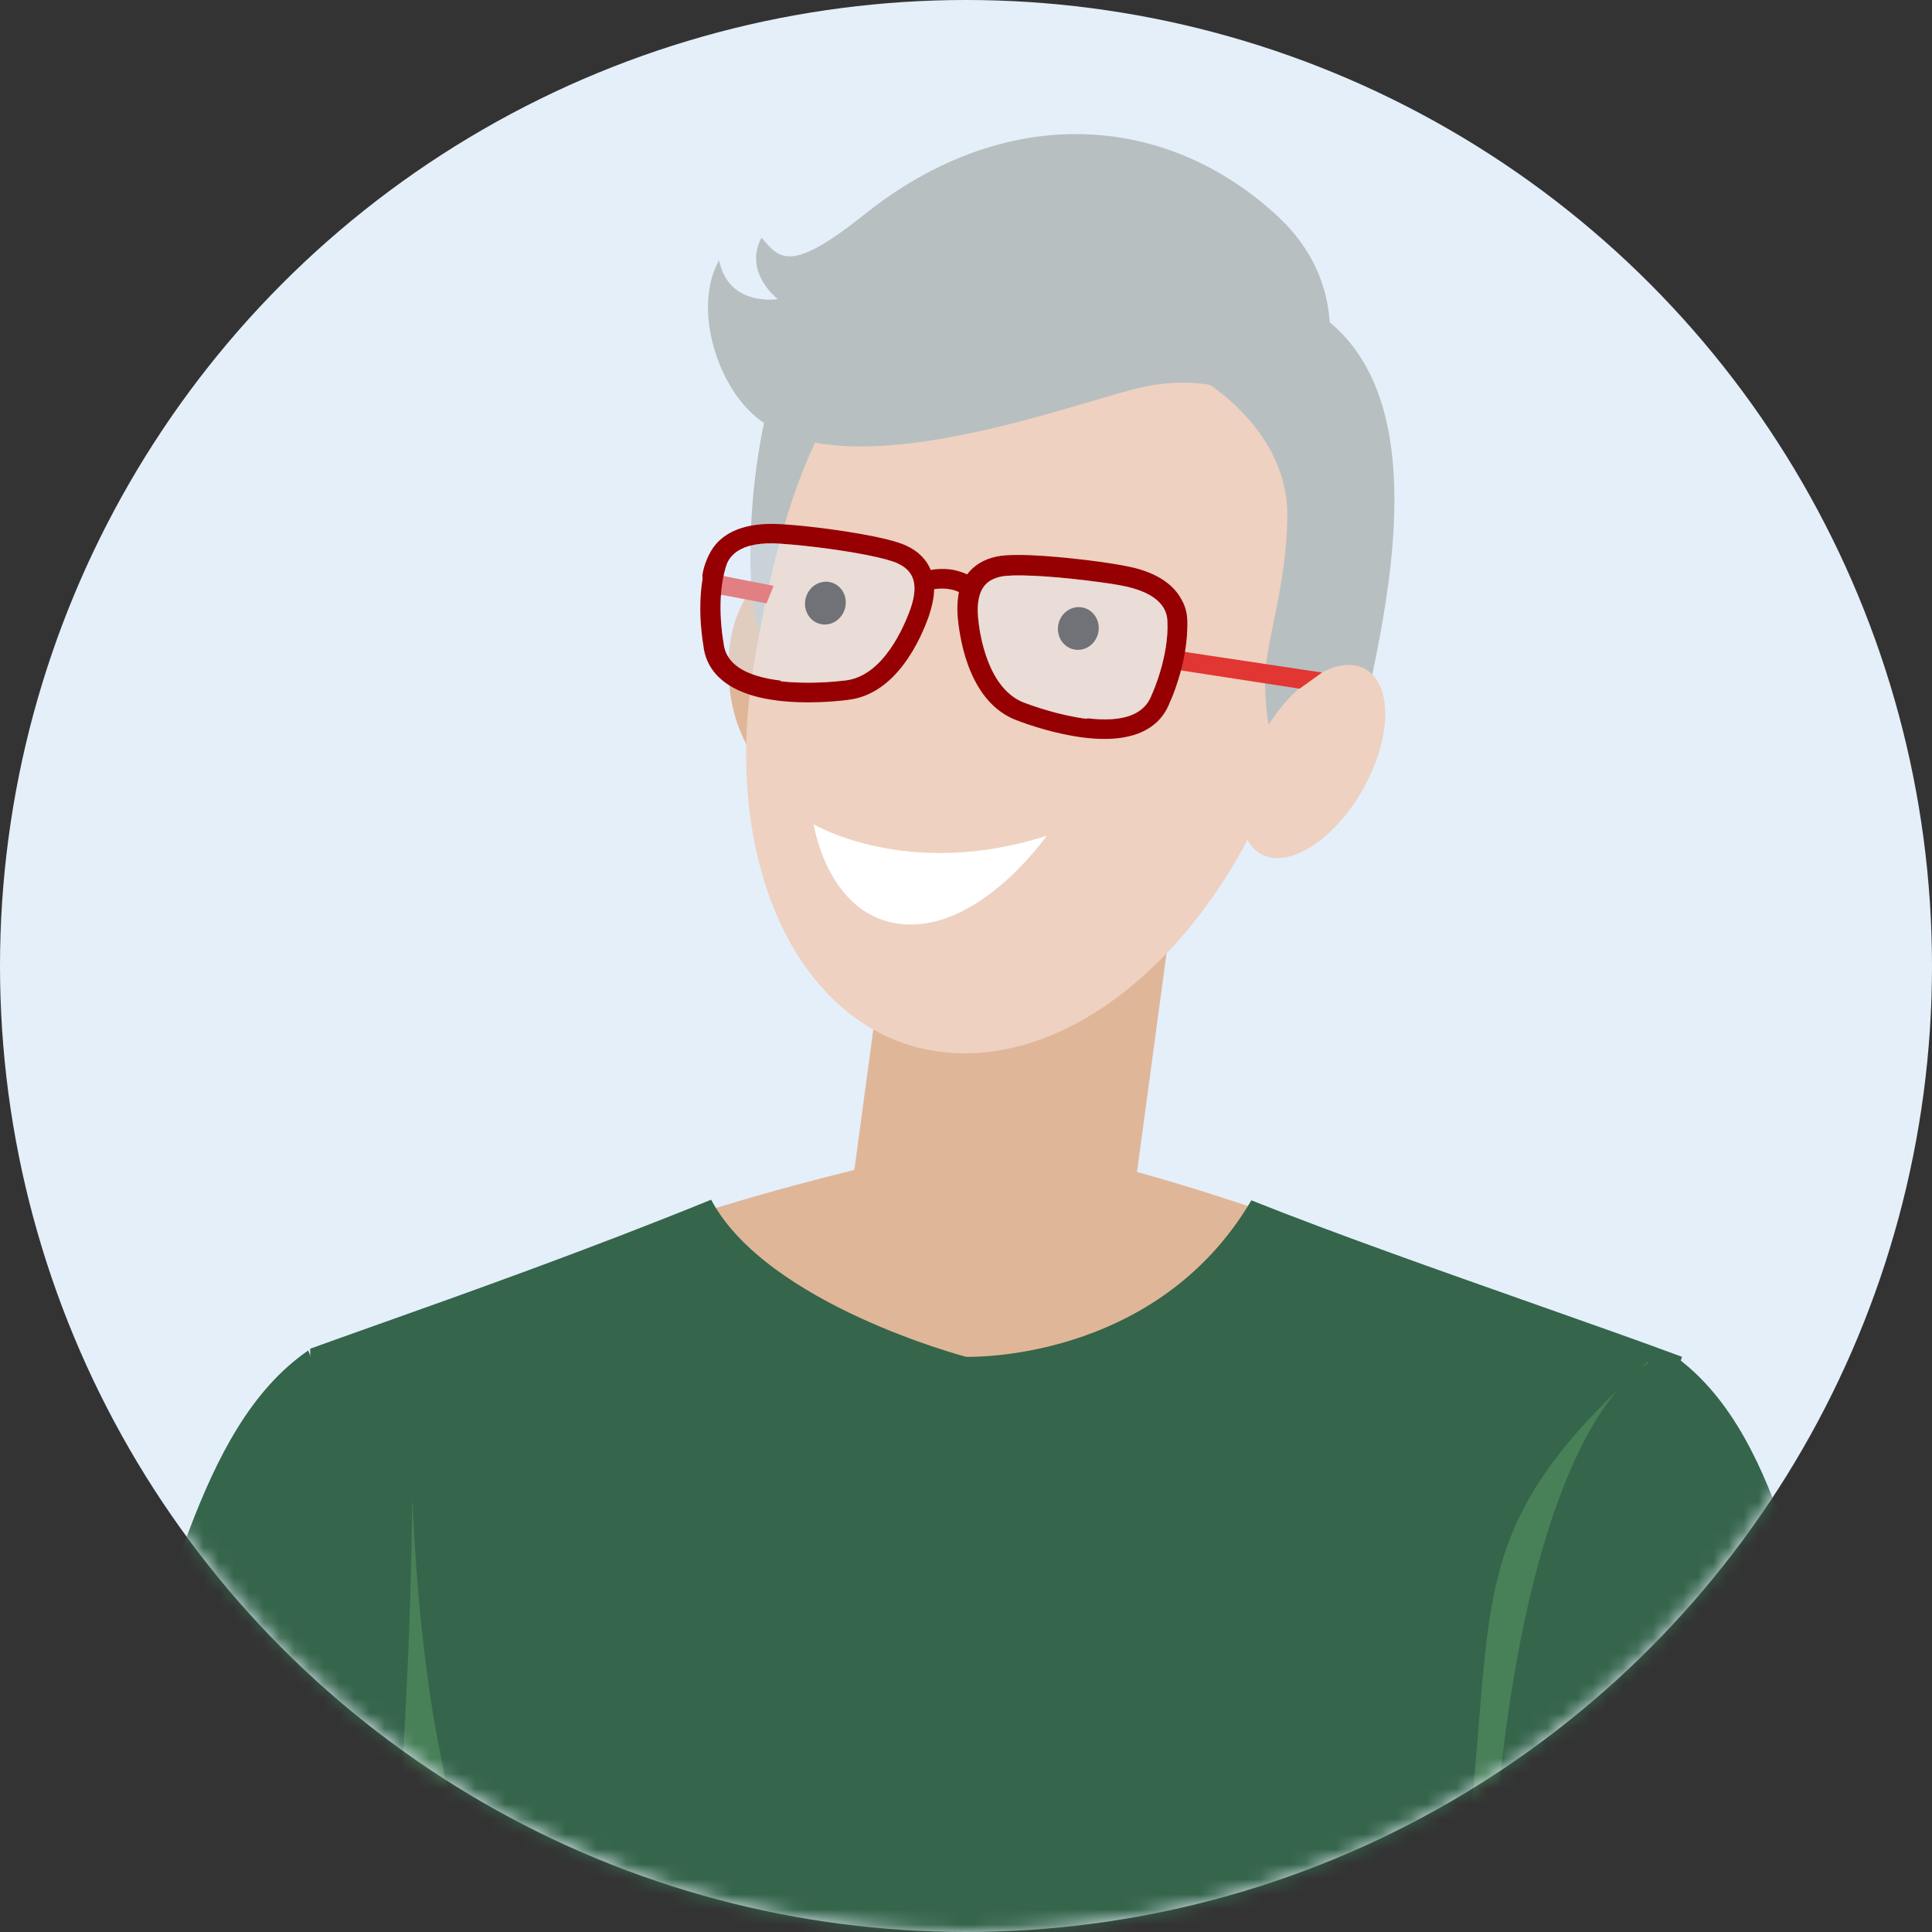
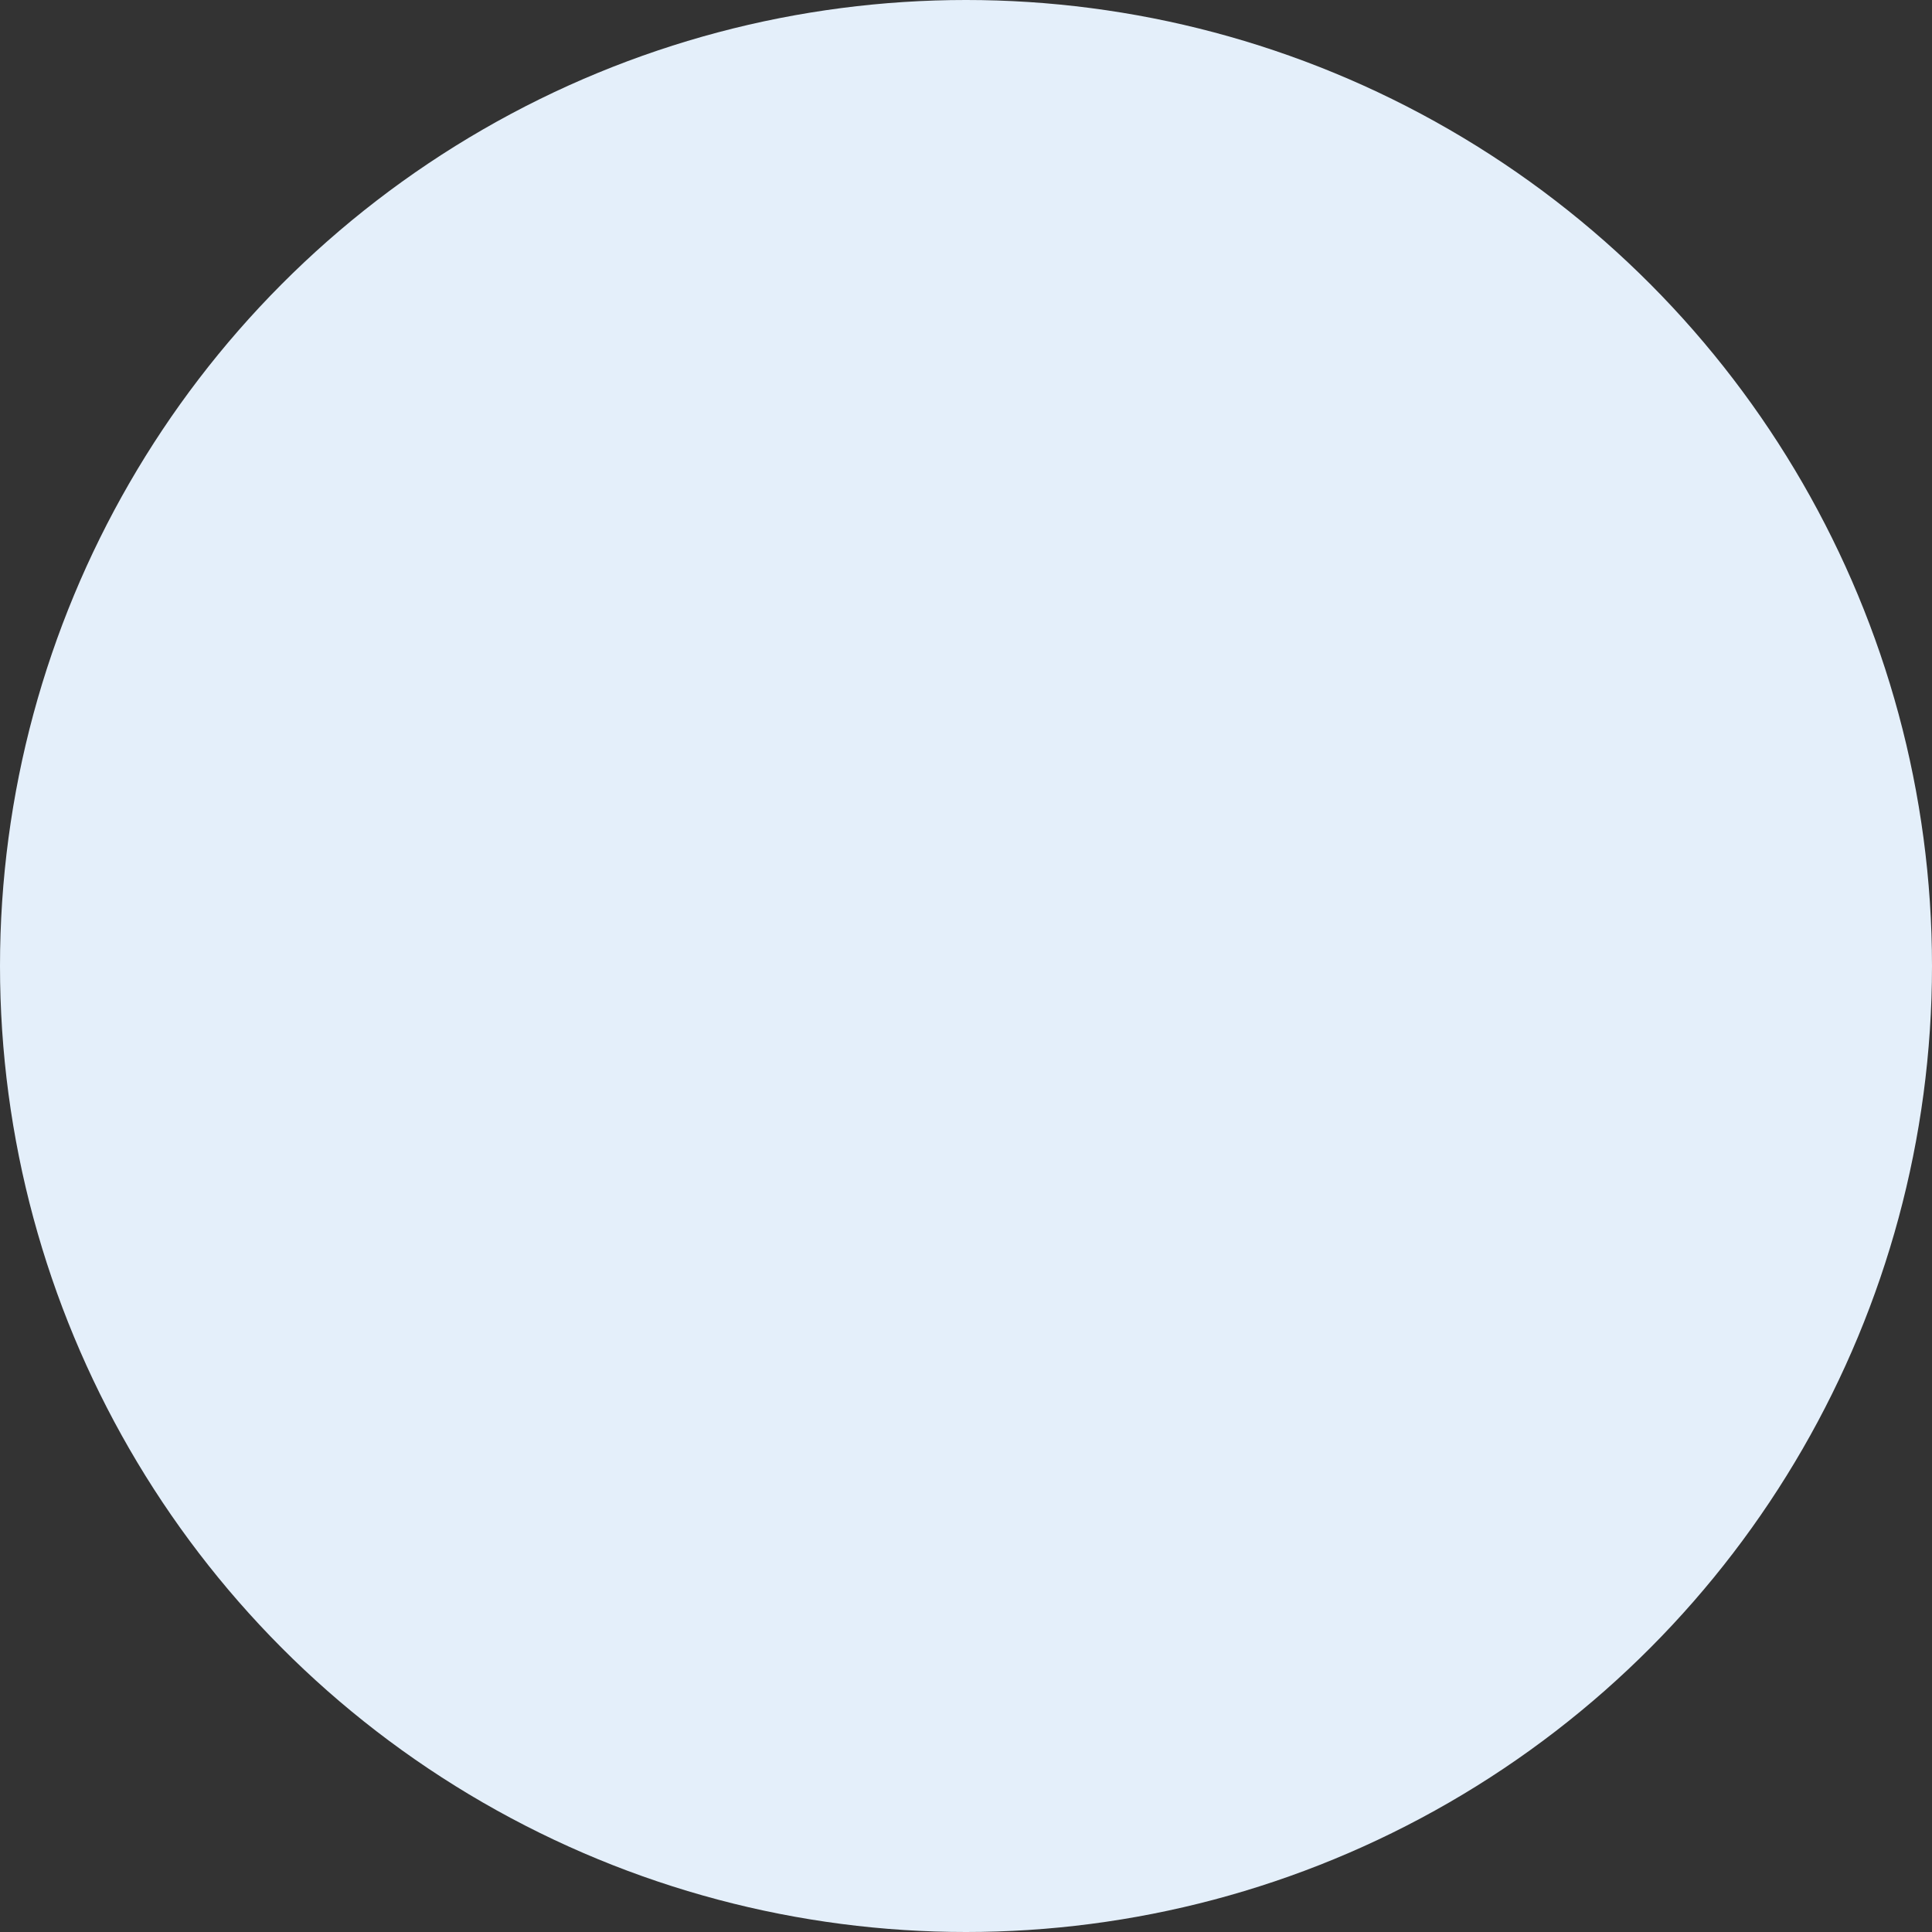
<svg xmlns="http://www.w3.org/2000/svg" xmlns:xlink="http://www.w3.org/1999/xlink" width="128px" height="128px" viewBox="0 0 128 128" version="1.1">
  <rect x="0" y="0" width="128" height="128" fill="#333333" stroke="none" />
  <title>01_Basics_Icons_Illustrations/06_illustrations_128x128/People/y39_ManElder_Eyeglass</title>
  <defs>
-     <circle id="path-1" cx="64" cy="64" r="64" />
-   </defs>
+     </defs>
  <g id="01_Basics_Icons_Illustrations/06_illustrations_128x128/People/y39_ManElder_Eyeglass" stroke="none" stroke-width="1" fill="none" fill-rule="evenodd">
    <g id="y39_ManElder_Eyeglass">
      <circle id="Oval" fill="#E4EFFA" fill-rule="nonzero" cx="64" cy="64" r="64" />
      <g id="Clipped">
        <mask id="mask-2" fill="white">
          <use xlink:href="#path-1" />
        </mask>
        <g id="Oval" />
        <g id="Group" mask="url(#mask-2)">
          <g transform="translate(2.06, 8.884)">
            <path d="M31.181,76.277 C44.457,70.622 58.327,67.569 63.602,66.75 C73.806,67.856 91.21,74.689 98.636,77.967 L62.066,114.538 L31.181,76.277 Z" id="Path" fill="#E0B699" fill-rule="nonzero" />
            <polygon id="Path" fill="#E0B699" fill-rule="nonzero" points="57.763 44.776 76.509 44.776 72.36 75.509 53.614 75.509" />
            <path d="M18.491,80.472 C18.491,81.157 18.515,81.841 18.559,82.523 L18.459,82.523 C18.519,82.858 18.58,83.193 18.64,83.528 C18.829,85.513 19.189,87.487 19.669,89.448 C25.017,121.18 28.063,155.497 24.826,173.49 C23.98,178.193 23.28,181.932 22.719,184.92 C20.98,194.202 20.595,196.251 21.425,197.526 C22.458,199.113 37.579,204.324 60.846,204.531 L60.651,205.441 C86.43,204.816 103.092,198.315 104.094,196.585 C104.852,195.276 104.355,193.245 102.1,184.049 C101.374,181.088 100.466,177.384 99.36,172.723 C96.135,159.138 96.023,135.936 97.733,111.541 C98.468,109.22 99.238,106.88 100.053,104.494 C100.764,102.469 101.743,100.279 102.73,98.071 L102.73,98.071 L102.73,98.071 C103.888,95.481 105.056,92.866 105.815,90.468 C106.302,88.932 106.915,87.451 107.525,85.977 L107.525,85.977 C108.205,84.333 108.882,82.699 109.376,81.007 C106.674,80.003 103.255,78.797 99.58,77.501 L99.58,77.501 C93.316,75.291 86.308,72.82 80.846,70.642 C74.474,81.46 61.94,81.007 61.94,81.007 C61.94,81.007 48.755,77.552 45.054,70.6 C36.941,73.906 28.628,76.86 22.784,78.937 C21.137,79.522 19.686,80.038 18.491,80.472 Z" id="Path" fill="#35654B" fill-rule="evenodd" />
            <path d="M23.862,119.16 C25.443,133.251 26.317,146.687 26.129,157.776 C32.136,154.751 40.908,153.477 48.452,152.381 C59.001,150.849 67.151,149.665 61.988,144.529 C59.215,141.769 57.232,139.407 55.557,137.41 C51.751,132.875 49.533,130.232 43.231,129.125 C34.877,127.658 26.523,120.342 25.247,90.195 C25.203,98.793 24.626,109.158 23.862,119.16 Z" id="Path" fill="#4C875B" fill-rule="evenodd" opacity="0.8" />
            <path d="M104.929,92.952 C105.701,88.595 106.465,84.642 107.165,81.28 C97.111,90.332 96.753,94.817 95.895,105.591 C95.818,106.561 95.737,107.583 95.644,108.663 C94.52,121.737 89.461,123.711 73.444,128.151 C62.206,131.266 63.417,133.41 64.85,135.946 C65.459,137.024 66.108,138.174 65.856,139.499 C65.472,141.526 68.953,144.068 73.491,147.381 C78.894,151.326 85.796,156.365 89.461,162.934 C95.674,174.069 70.41,189.81 63.753,193.957 C63.183,194.312 62.75,194.582 62.484,194.757 C59.112,196.977 85.808,198.951 103.512,194.757 C103.816,194.685 104.113,194.616 104.401,194.549 C104.258,192.838 103.534,189.887 102.104,184.051 C101.378,181.09 100.47,177.386 99.363,172.725 C96.138,159.139 96.026,135.935 97.737,111.537 C98.471,109.218 99.24,106.879 100.055,104.495 C100.766,102.47 101.745,100.28 102.732,98.072 L102.732,98.072 L102.732,98.072 C103.501,96.353 104.274,94.623 104.929,92.952 Z" id="Path" fill="#4C875B" fill-rule="evenodd" opacity="0.8" />
            <path d="M18.364,80.587 C10.73,85.847 9.378,98.525 5.19,106.02 C1.839,112.016 0.334,114.058 -1.77635684e-15,114.33 C5.454,122.941 10.99,128.229 25.723,128.718 C24.958,117.233 22.769,92.185 18.364,80.587 Z" id="Path" fill="#35654B" fill-rule="nonzero" />
            <path d="M109.043,81.068 C116.446,86.578 117.25,99.292 121.112,106.92 C124.202,113.023 125.618,115.114 125.94,115.397 C120.119,123.82 111.042,129.801 96.299,129.801 C96.299,87.884 106.266,80.122 109.043,81.068 Z" id="Path" fill="#35654B" fill-rule="nonzero" />
            <ellipse id="Oval" fill="#E0B699" fill-rule="nonzero" transform="translate(50.121, 36.011) scale(-1, 1) rotate(4.807) translate(-50.121, -36.011)" cx="50.121" cy="36.011" rx="3.898" ry="6.836" />
            <path d="M50.186,32.954 C52.564,22.29 50.63,20.958 54.065,14.542 C57.259,8.581 55.867,9.64 51.994,11.973 C48.124,14.307 46.973,27.848 48.022,32.039 C49.071,36.229 50.186,32.954 50.186,32.954 Z" id="Path" fill="#B8BFC1" fill-rule="nonzero" />
            <path d="M84.531,35.104 C82.124,49.353 71.971,60.904 61.854,60.904 C51.736,60.904 45.485,49.353 47.892,35.104 C50.298,20.855 54.299,9.304 70.568,9.304 C80.686,9.304 86.937,20.855 84.531,35.104 Z" id="Path" fill="#EED1C0" fill-rule="nonzero" />
-             <path d="M84.199,20.086 C84.199,20.086 89.335,11.69 82.567,5.424 C75.122,-1.468 64.506,-2.107 55.205,5.329 C50.322,9.232 49.587,8.292 48.397,6.856 C47.159,9.173 49.474,10.932 49.474,10.932 C49.474,10.932 46.195,11.47 45.585,8.359 C43.847,11.418 45.378,16.551 48.046,18.758 C54.088,23.759 69.595,17.595 73.749,16.738 C80.73,15.293 84.199,20.083 84.199,20.083 L84.199,20.086 Z" id="Path" fill="#B8BFC1" fill-rule="nonzero" />
-             <path d="M76.563,15.654 C76.563,15.654 83.363,18.999 83.229,25.448 C83.125,30.431 81.678,33.798 81.753,36.488 C81.872,40.792 82.792,40.842 82.792,40.842 C82.792,40.842 87.278,43.43 88.8,36.097 C90.319,28.763 92.939,14.982 83.504,10.939 C76.418,7.902 76.564,15.651 76.564,15.651 L76.563,15.654 Z" id="Path" fill="#B8BFC1" fill-rule="nonzero" />
            <path d="M67.286,46.485 C58.107,49.448 51.848,45.728 51.848,45.728 C51.848,45.728 52.79,52.01 57.879,52.356 C62.968,52.702 67.286,46.485 67.286,46.485 Z" id="Path" fill="#FFFFFF" fill-rule="nonzero" />
            <g id="Group" opacity="0.7" style="mix-blend-mode: multiply;" stroke-width="1" fill="none" fill-rule="evenodd" transform="translate(55.589, 31.147)" stroke-linecap="round">
-               <path d="M3.877,0 C1.709,5.953 0.086,10.036 0.004,11.311 C-0.078,12.587 1.03,13.362 3.02,13.362" id="Path" stroke="#EED1C0" stroke-width="0.7" />
-             </g>
+               </g>
            <path d="M52.233,32.443 C52.947,32.647 53.701,32.199 53.917,31.443 C54.133,30.687 53.729,29.909 53.015,29.705 C52.301,29.501 51.547,29.949 51.331,30.705 C51.115,31.461 51.519,32.239 52.233,32.443 Z" id="Oval" fill="#231F20" fill-rule="nonzero" />
            <path d="M69.091,34.143 C69.82,34.296 70.542,33.799 70.703,33.032 C70.864,32.265 70.403,31.519 69.673,31.366 C68.944,31.213 68.222,31.71 68.061,32.477 C67.9,33.244 68.361,33.99 69.091,34.143 Z" id="Oval" fill="#231F20" fill-rule="nonzero" />
            <ellipse id="Oval" fill="#EED1C0" fill-rule="nonzero" transform="translate(84.935, 41.568) rotate(29.571) translate(-84.935, -41.568)" cx="84.935" cy="41.568" rx="3.78" ry="7.034" />
            <polygon id="Path" fill="#E13632" fill-rule="nonzero" points="85.53 35.675 75.916 34.229 75.732 35.463 84.041 36.743" />
            <polygon id="Path" fill="#E13632" fill-rule="nonzero" points="49.196 29.929 45.576 29.221 45.337 30.446 48.725 31.088" />
            <path d="M45.621,26.912 C46.43,26.165 47.635,25.804 49.217,25.826 C49.87,25.841 50.916,25.926 52.124,26.072 C53.165,26.197 56.699,26.667 57.979,27.265 C58.779,27.636 59.325,28.188 59.601,28.876 C60.033,28.801 60.478,28.792 60.873,28.839 C61.373,28.9 61.756,29.052 62.017,29.168 C62.469,28.568 63.131,28.162 63.976,27.989 C65.364,27.693 68.906,28.1 69.947,28.225 C71.134,28.369 72.191,28.539 72.829,28.679 C74.352,29.011 75.416,29.646 76.028,30.523 C76.563,31.341 76.632,31.846 76.598,32.808 C76.537,35.229 75.493,37.574 75.472,37.572 C74.991,38.928 73.624,40.452 69.772,39.987 C67.857,39.755 65.991,39.108 65.285,38.832 C62.255,37.685 61.567,33.759 61.405,32.134 C61.337,31.471 61.368,30.863 61.473,30.348 C61.334,30.268 61.071,30.172 60.717,30.13 C60.447,30.097 60.15,30.103 59.828,30.149 C59.827,30.677 59.692,31.273 59.489,31.903 C58.941,33.463 57.338,37.112 54.125,37.484 C53.373,37.583 51.407,37.768 49.492,37.536 C45.432,37.046 44.661,35.031 44.544,33.898 C44.547,33.877 44.114,31.692 44.492,29.436 C44.479,29.371 44.468,29.285 44.478,29.202 C44.545,28.718 44.868,27.584 45.621,26.912 Z M53.963,36.197 C53.256,36.281 51.418,36.46 49.648,36.246 L49.674,36.207 C47.279,35.917 46.006,35.088 45.878,33.7 C45.79,33.204 45.408,30.771 46.014,28.733 C46.126,28.324 46.511,27.062 49.209,27.113 C49.797,27.142 50.822,27.224 51.968,27.362 C54.508,27.669 56.695,28.102 57.414,28.442 C58.173,28.809 58.959,29.474 58.252,31.479 C57.873,32.51 56.514,35.893 53.963,36.197 Z M74.261,37.109 C73.78,38.465 72.364,38.991 69.949,38.699 L69.965,38.743 C68.195,38.529 66.452,37.918 65.785,37.668 C63.383,36.744 62.845,33.153 62.744,32.064 C62.556,29.951 63.457,29.489 64.28,29.314 C65.039,29.153 67.287,29.255 69.828,29.562 C70.952,29.698 71.991,29.845 72.566,29.978 C75.199,30.57 75.272,31.888 75.284,32.312 C75.392,34.564 74.315,37.01 74.261,37.109 Z" id="Shape" fill="#960002" fill-rule="evenodd" />
            <path d="M53.962,36.196 C53.255,36.28 51.417,36.459 49.647,36.245 L49.673,36.206 C47.278,35.916 46.005,35.087 45.877,33.699 C45.789,33.202 45.407,30.77 46.013,28.732 C46.125,28.323 46.51,27.06 49.208,27.112 C49.796,27.141 50.822,27.222 51.967,27.361 C54.507,27.668 56.694,28.101 57.413,28.441 C58.172,28.807 58.958,29.473 58.251,31.478 C57.873,32.509 56.513,35.892 53.962,36.196 Z M74.26,37.107 C73.779,38.464 72.363,38.99 69.948,38.698 L69.964,38.742 C68.194,38.528 66.451,37.916 65.784,37.667 C63.382,36.743 62.844,33.152 62.743,32.063 C62.555,29.949 63.456,29.488 64.28,29.313 C65.039,29.152 67.287,29.254 69.827,29.561 C70.951,29.697 71.99,29.844 72.565,29.977 C75.198,30.569 75.271,31.887 75.283,32.311 C75.391,34.562 74.314,37.008 74.26,37.107 Z" id="Shape" fill="#E4EFFA" fill-rule="evenodd" opacity="0.4" />
          </g>
        </g>
      </g>
    </g>
  </g>
</svg>